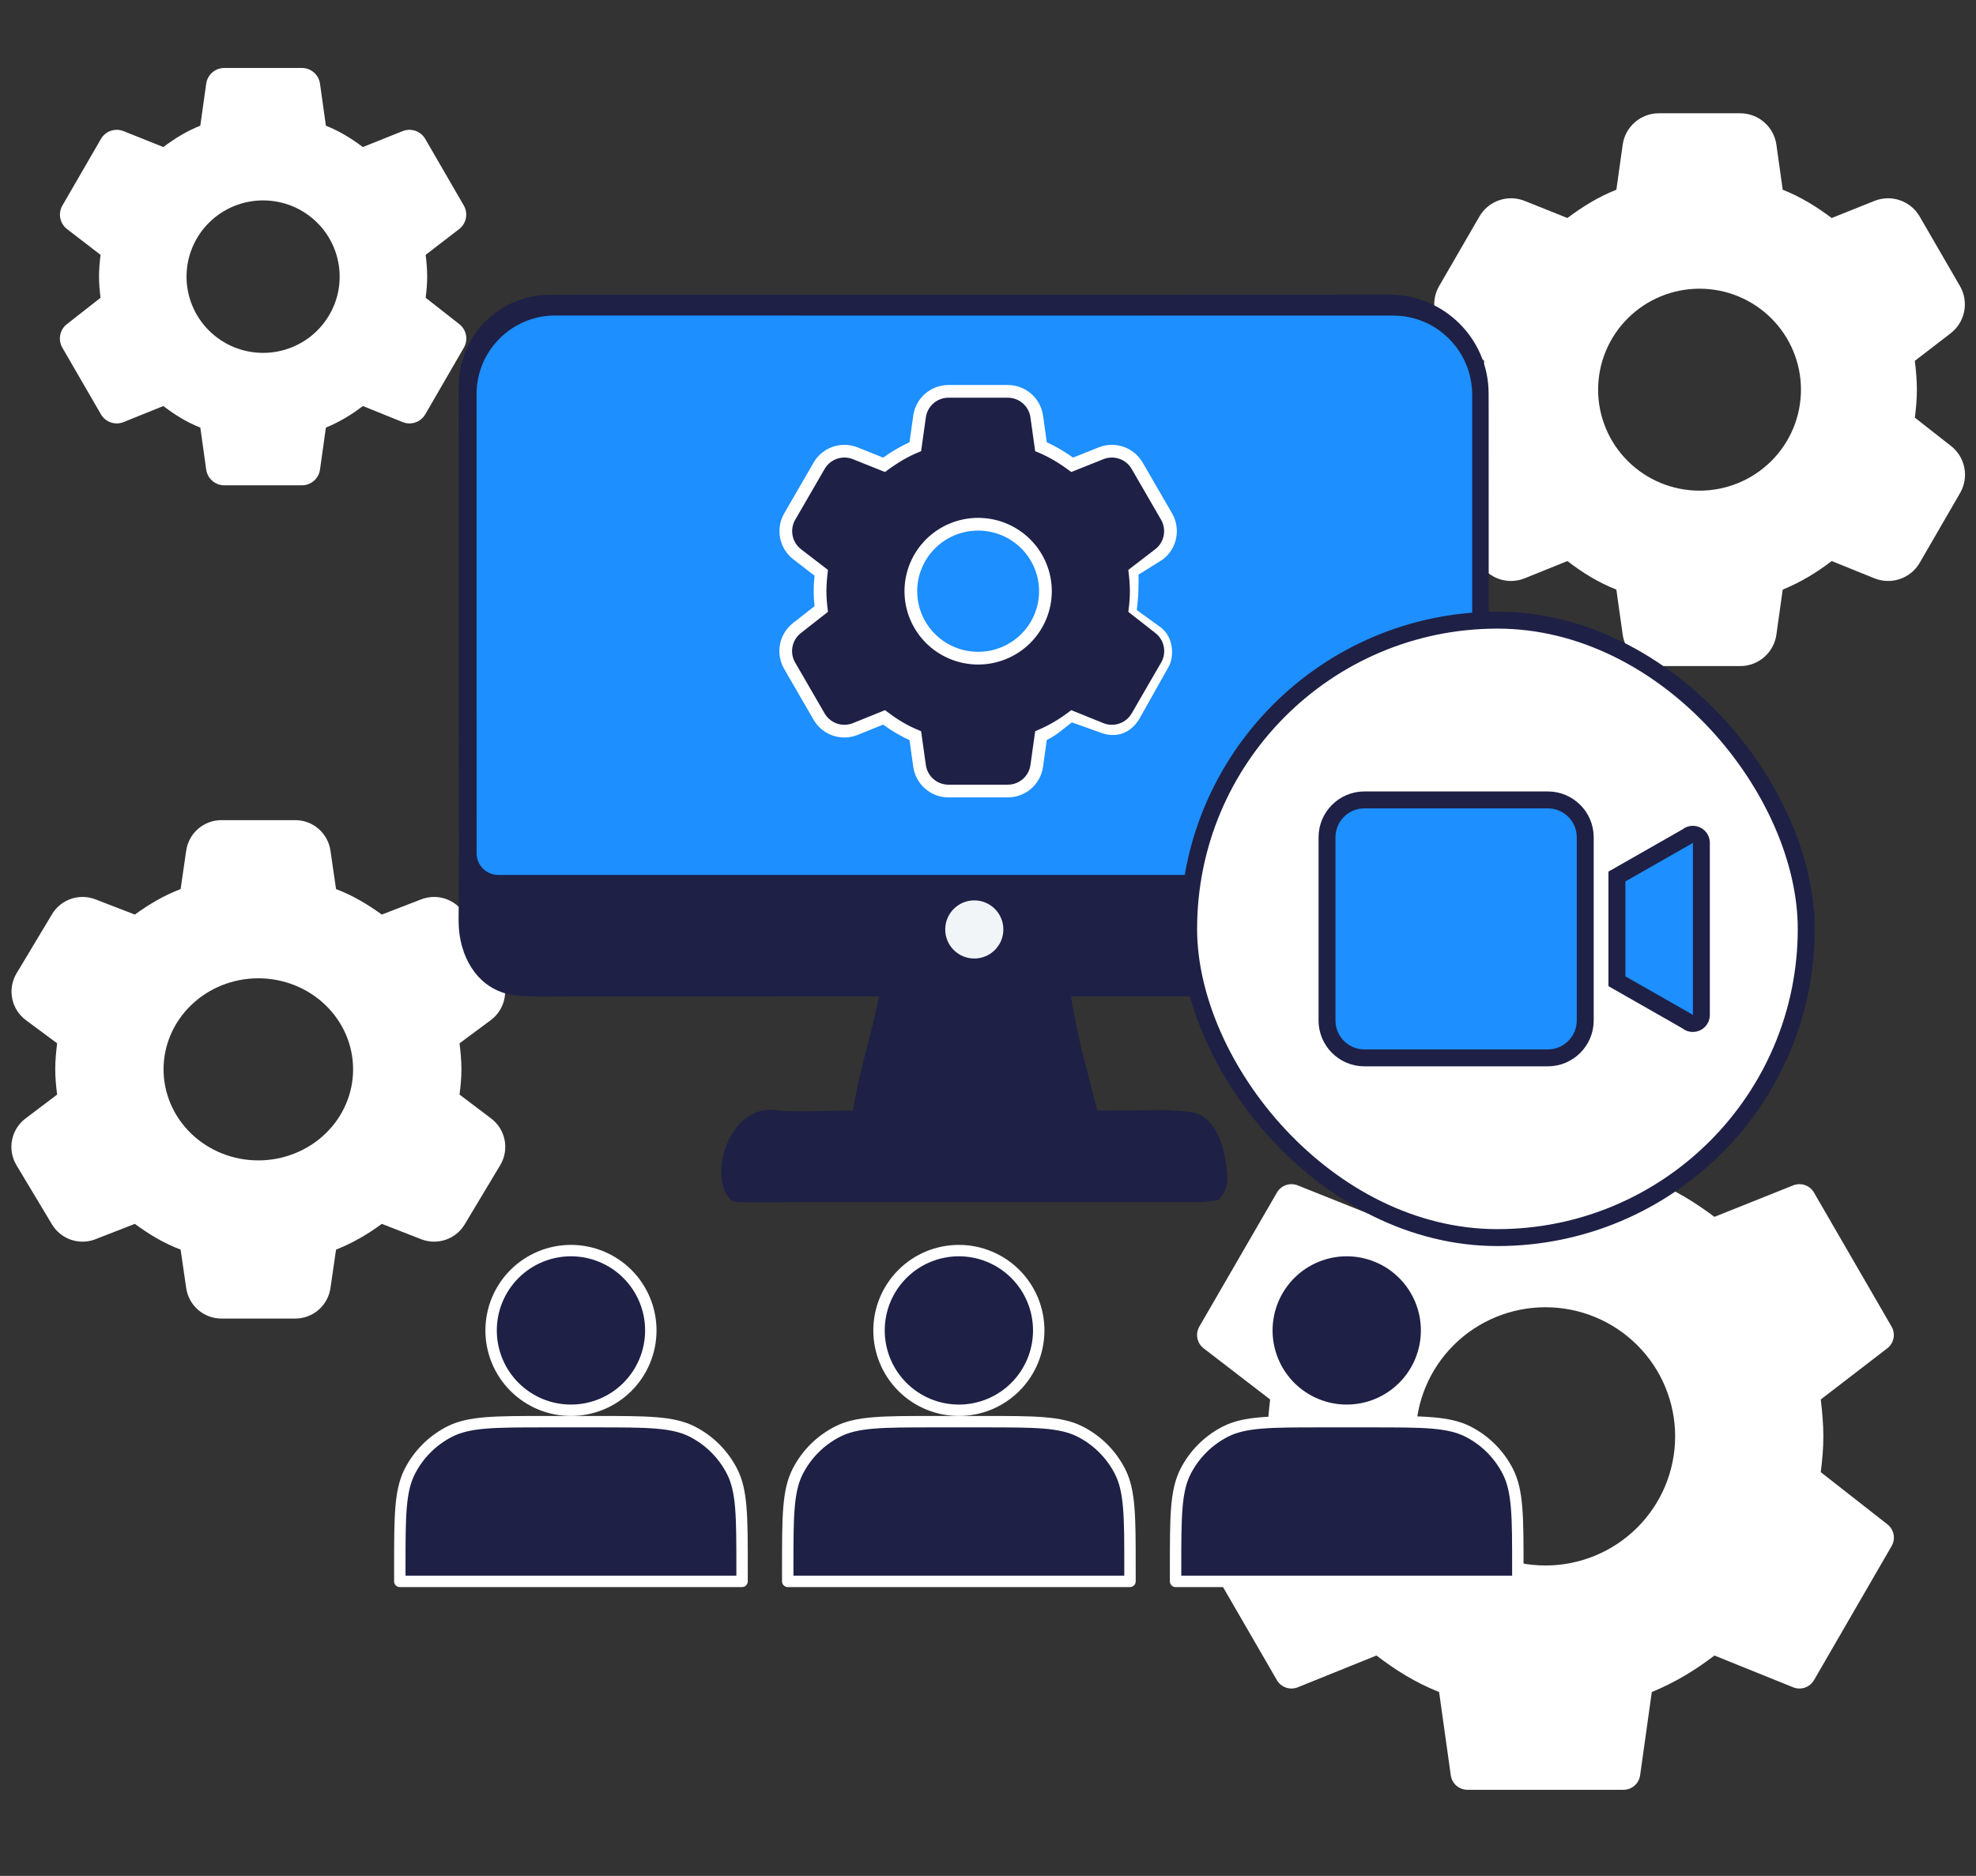
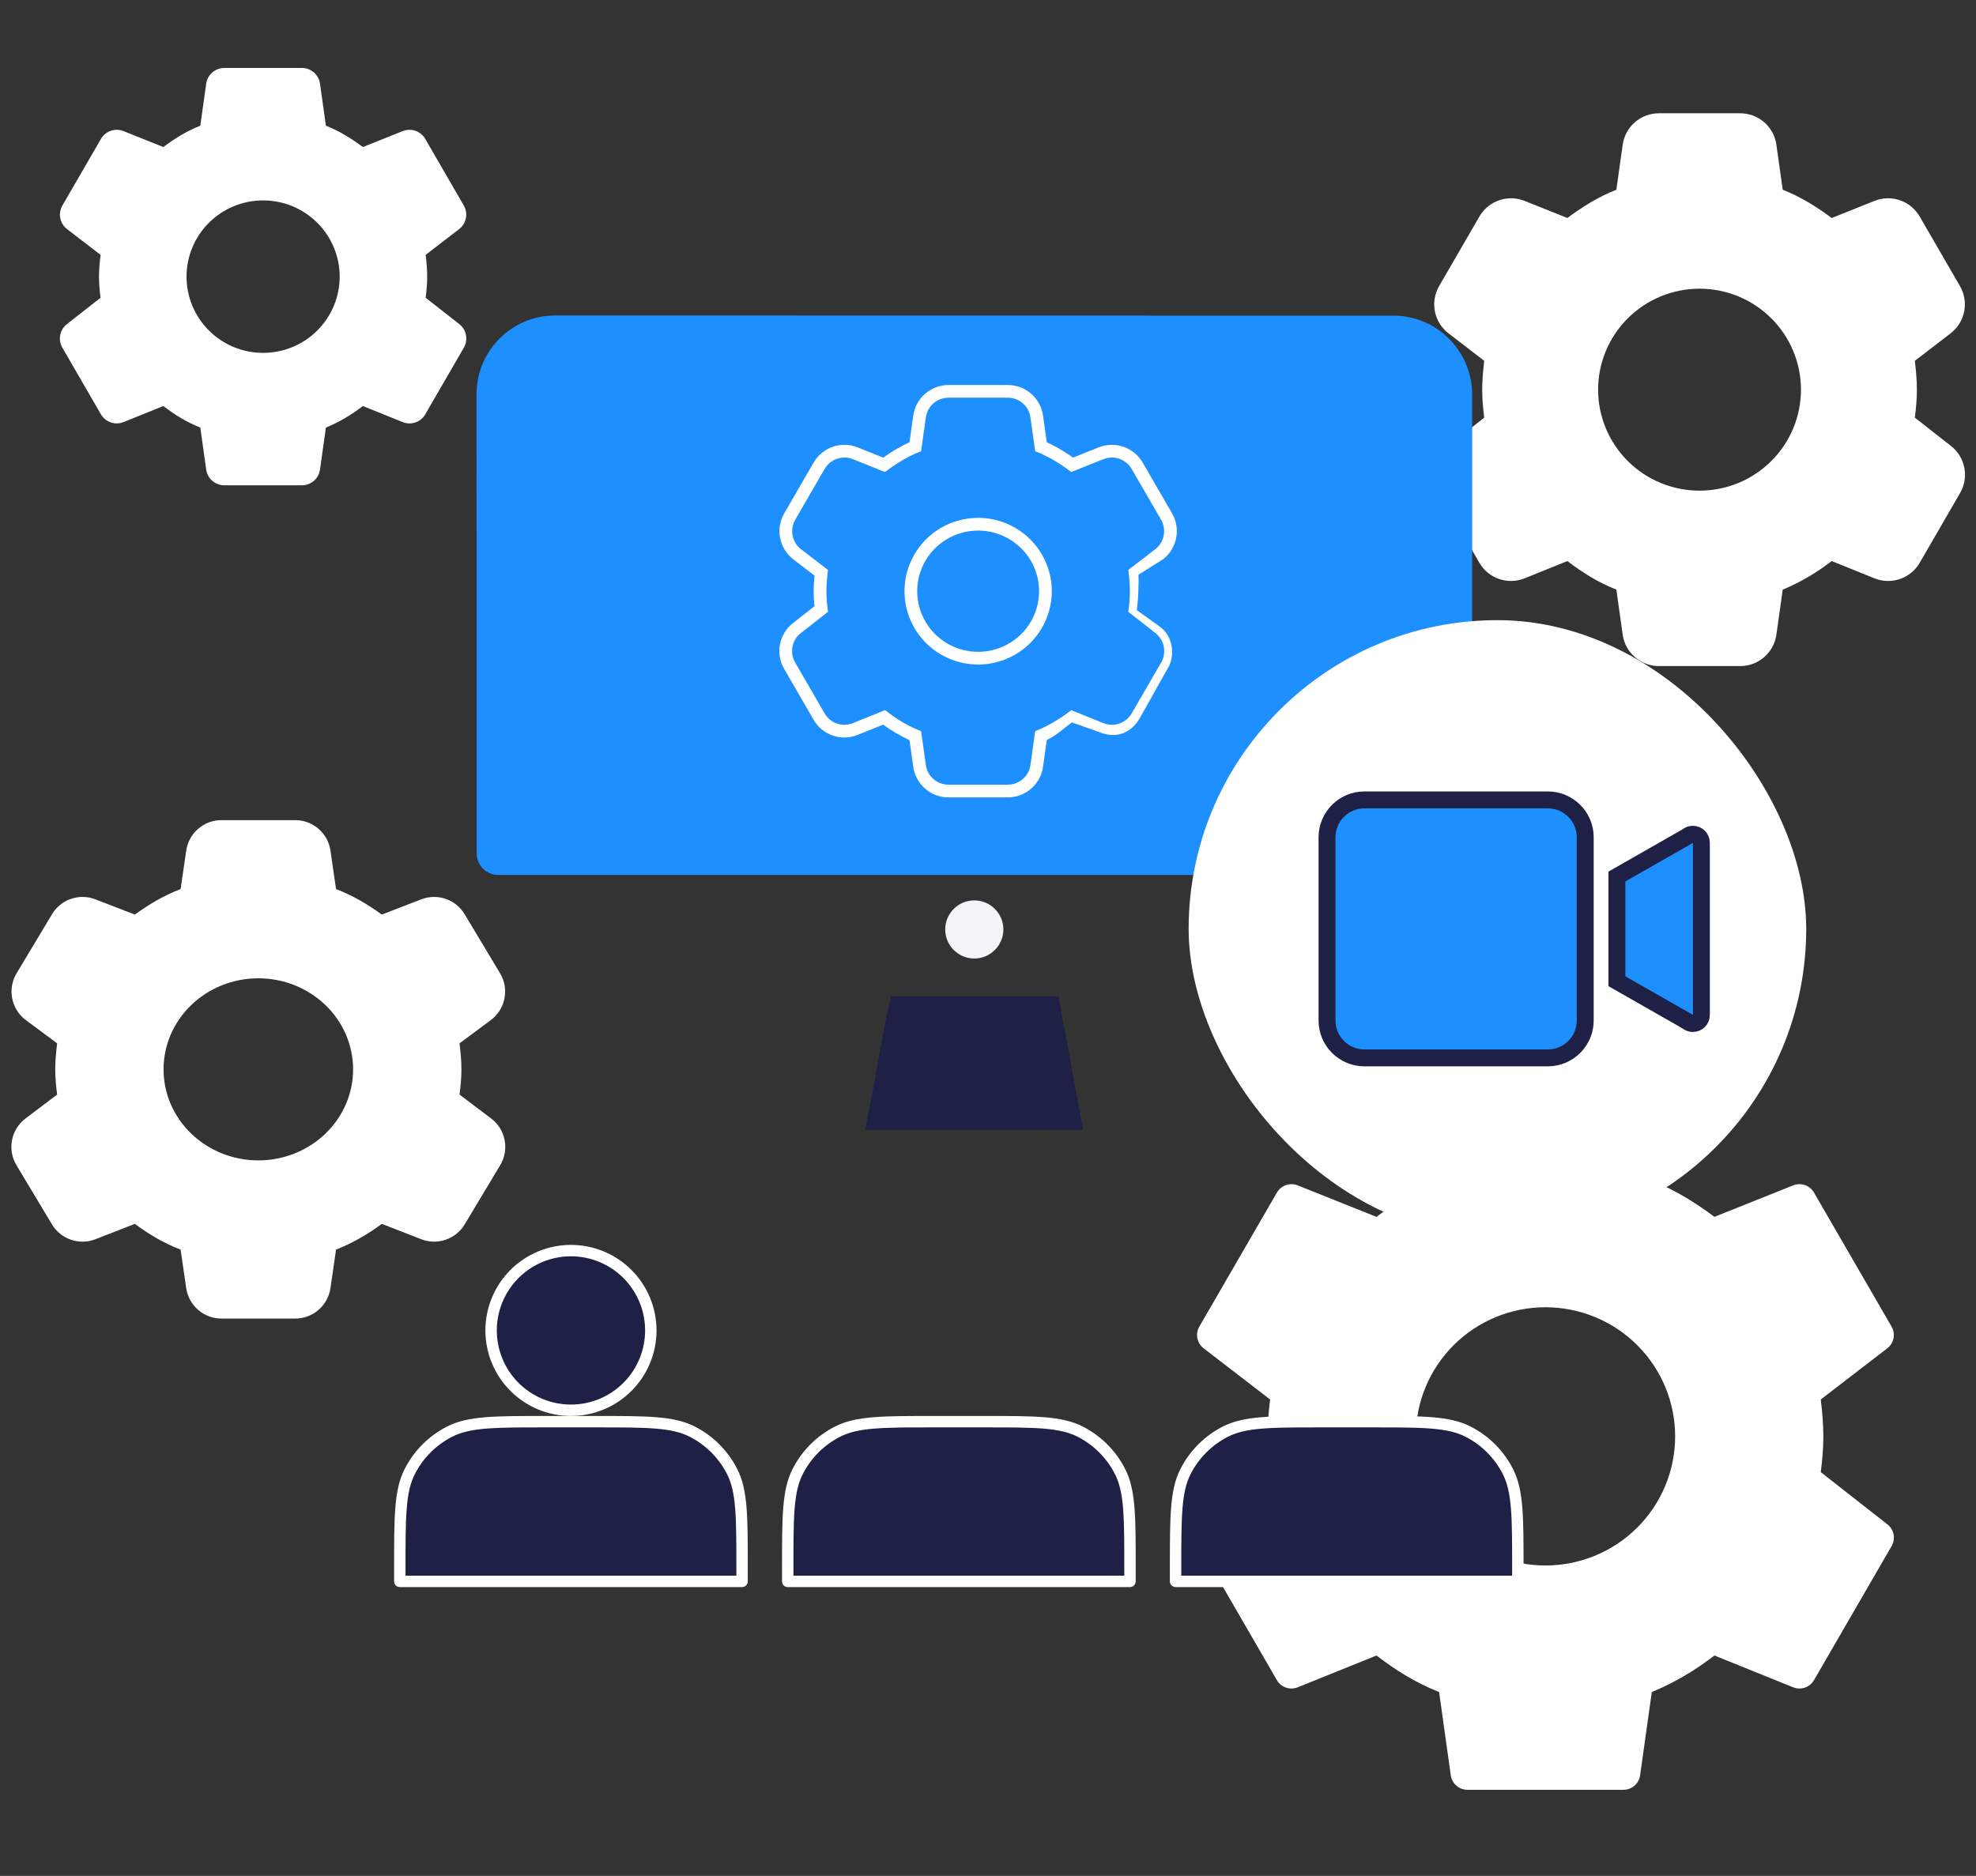
<svg xmlns="http://www.w3.org/2000/svg" width="218" height="207" viewBox="0 0 218 207" fill="none">
  <rect x="0" y="0" width="218" height="207" fill="#333333" stroke="none" />
  <path d="M29.026 38.939C26.786 38.939 24.637 38.053 23.053 36.475C21.469 34.897 20.579 32.758 20.579 30.526C20.579 28.295 21.469 26.155 23.053 24.578C24.637 23 26.786 22.114 29.026 22.114C31.267 22.114 33.416 23 35 24.578C36.584 26.155 37.474 28.295 37.474 30.526C37.474 32.758 36.584 34.897 35 36.475C33.416 38.053 31.267 38.939 29.026 38.939ZM46.96 32.858C47.057 32.089 47.129 31.32 47.129 30.526C47.129 29.733 47.057 28.94 46.96 28.123L50.651 25.283C51.453 24.666 51.674 23.55 51.167 22.674L46.917 15.332C46.415 14.465 45.353 14.097 44.423 14.469L40.033 16.225C38.778 15.288 37.474 14.47 35.954 13.87L35.304 9.237C35.164 8.241 34.313 7.5 33.307 7.5H24.746C23.74 7.5 22.888 8.241 22.749 9.237L22.099 13.87C20.579 14.47 19.275 15.288 18.02 16.225L13.63 14.469C12.7 14.097 11.638 14.465 11.136 15.332L6.886 22.674C6.379 23.55 6.6 24.666 7.402 25.283L11.093 28.123C10.996 28.94 10.924 29.733 10.924 30.526C10.924 31.32 10.996 32.089 11.093 32.858L7.38 35.767C6.588 36.387 6.374 37.495 6.878 38.365L11.133 45.716C11.636 46.585 12.702 46.952 13.634 46.576L18.02 44.804C19.275 45.765 20.579 46.583 22.099 47.183L22.749 51.816C22.888 52.812 23.74 53.553 24.746 53.553H33.307C34.313 53.553 35.164 52.812 35.304 51.816L35.954 47.183C37.474 46.559 38.778 45.765 40.033 44.804L44.419 46.576C45.351 46.952 46.417 46.585 46.92 45.716L51.175 38.365C51.678 37.495 51.465 36.387 50.673 35.767L46.96 32.858Z" fill="white" />
  <path d="M28.5 128.047C25.727 128.047 23.067 126.988 21.107 125.104C19.146 123.22 18.044 120.665 18.044 118C18.044 115.335 19.146 112.78 21.107 110.896C23.067 109.012 25.727 107.953 28.5 107.953C31.273 107.953 33.933 109.012 35.894 110.896C37.854 112.78 38.956 115.335 38.956 118C38.956 120.665 37.854 123.22 35.894 125.104C33.933 126.988 31.273 128.047 28.5 128.047ZM50.697 120.784C50.816 119.866 50.906 118.947 50.906 118C50.906 117.053 50.816 116.105 50.697 115.129L54.142 112.572C55.764 111.368 56.208 109.13 55.169 107.398L51.261 100.883C50.279 99.245 48.261 98.552 46.479 99.239L42.123 100.92C40.569 99.801 38.956 98.825 37.074 98.107L36.457 93.863C36.177 91.932 34.522 90.5 32.571 90.5H24.429C22.479 90.5 20.823 91.932 20.543 93.863L19.926 98.107C18.044 98.825 16.431 99.801 14.877 100.92L10.521 99.239C8.739 98.552 6.721 99.245 5.739 100.883L1.831 107.398C0.792 109.13 1.236 111.368 2.858 112.572L6.303 115.129C6.184 116.105 6.094 117.053 6.094 118C6.094 118.947 6.184 119.866 6.303 120.784L2.815 123.422C1.214 124.632 0.783 126.854 1.815 128.575L5.733 135.107C6.718 136.749 8.744 137.442 10.527 136.747L14.877 135.051C16.431 136.199 18.044 137.175 19.926 137.893L20.543 142.137C20.823 144.068 22.479 145.5 24.429 145.5H32.571C34.522 145.5 36.177 144.068 36.457 142.137L37.074 137.893C38.956 137.147 40.569 136.199 42.123 135.051L46.472 136.747C48.256 137.442 50.282 136.749 51.267 135.107L55.185 128.575C56.217 126.854 55.786 124.632 54.185 123.422L50.697 120.784Z" fill="white" />
  <path d="M170.5 172.748C166.705 172.748 163.066 171.247 160.383 168.575C157.699 165.903 156.192 162.279 156.192 158.5C156.192 154.721 157.699 151.097 160.383 148.425C163.066 145.753 166.705 144.252 170.5 144.252C174.295 144.252 177.934 145.753 180.617 148.425C183.301 151.097 184.808 154.721 184.808 158.5C184.808 162.279 183.301 165.903 180.617 168.575C177.934 171.247 174.295 172.748 170.5 172.748ZM200.874 162.449C201.038 161.146 201.16 159.843 201.16 158.5C201.16 157.157 201.038 155.813 200.874 154.429L208.209 148.786C208.948 148.218 209.151 147.19 208.684 146.384L200.126 131.598C199.664 130.799 198.685 130.461 197.828 130.804L189.142 134.278C187.016 132.69 184.808 131.306 182.233 130.288L180.944 121.1C180.816 120.182 180.031 119.5 179.105 119.5H161.895C160.969 119.5 160.184 120.182 160.056 121.1L158.767 130.288C156.192 131.306 153.984 132.69 151.858 134.278L143.172 130.804C142.315 130.461 141.336 130.799 140.874 131.598L132.316 146.384C131.849 147.19 132.052 148.218 132.791 148.786L140.126 154.429C139.962 155.813 139.84 157.157 139.84 158.5C139.84 159.843 139.962 161.146 140.126 162.449L132.771 168.211C132.042 168.782 131.845 169.803 132.309 170.604L140.871 185.397C141.335 186.198 142.317 186.536 143.175 186.189L151.858 182.682C153.984 184.31 156.192 185.694 158.767 186.712L160.056 195.9C160.184 196.818 160.969 197.5 161.895 197.5H179.105C180.031 197.5 180.816 196.818 180.944 195.9L182.233 186.712C184.808 185.653 187.016 184.31 189.142 182.682L197.825 186.189C198.683 186.536 199.665 186.198 200.129 185.397L208.691 170.604C209.155 169.803 208.958 168.782 208.229 168.211L200.874 162.449Z" fill="white" />
  <path d="M187.5 54.143C184.532 54.143 181.686 52.969 179.588 50.879C177.489 48.79 176.31 45.955 176.31 43C176.31 40.045 177.489 37.21 179.588 35.121C181.686 33.031 184.532 31.857 187.5 31.857C190.468 31.857 193.314 33.031 195.412 35.121C197.511 37.21 198.69 40.045 198.69 43C198.69 45.955 197.511 48.79 195.412 50.879C193.314 52.969 190.468 54.143 187.5 54.143ZM211.254 46.088C211.382 45.069 211.478 44.051 211.478 43C211.478 41.949 211.382 40.899 211.254 39.816L215.199 36.782C216.802 35.548 217.243 33.319 216.23 31.568L211.786 23.891C210.783 22.159 208.66 21.425 206.801 22.168L202.079 24.057C200.416 22.815 198.69 21.733 196.676 20.937L195.979 15.971C195.7 13.98 193.998 12.5 191.988 12.5H183.012C181.002 12.5 179.3 13.98 179.021 15.971L178.324 20.937C176.31 21.733 174.584 22.815 172.921 24.057L168.199 22.168C166.34 21.425 164.217 22.159 163.214 23.891L158.77 31.568C157.757 33.319 158.198 35.548 159.801 36.782L163.746 39.816C163.618 40.899 163.522 41.949 163.522 43C163.522 44.051 163.618 45.069 163.746 46.088L159.757 49.213C158.176 50.452 157.748 52.666 158.755 54.405L163.208 62.098C164.213 63.836 166.344 64.568 168.205 63.816L172.921 61.911C174.584 63.185 176.31 64.267 178.324 65.063L179.021 70.029C179.3 72.019 181.002 73.5 183.012 73.5H191.988C193.998 73.5 195.7 72.019 195.979 70.029L196.676 65.063C198.69 64.235 200.416 63.185 202.079 61.911L206.795 63.816C208.656 64.568 210.787 63.836 211.792 62.098L216.245 54.405C217.252 52.666 216.824 50.452 215.243 49.213L211.254 46.088Z" fill="white" />
-   <path d="M62.774 32.522L125.278 32.524L146.069 32.518L152.388 32.512C152.65 32.512 152.946 32.512 153.269 32.512C159.295 32.511 164.207 37.368 164.23 43.394C164.234 44.338 164.236 45.219 164.235 45.973L164.237 59.531L164.246 101.444C164.245 103.984 163.7 106.195 161.881 108.059C159.677 110.316 156.204 109.96 153.355 109.958L145.693 109.953L118.148 109.945C118.377 111.542 118.885 113.702 119.205 115.323L121.048 122.537L124.383 122.535C126.653 122.536 129.497 122.351 131.686 122.781C133.927 123.221 134.902 126.069 135.207 128.045C135.446 129.593 135.706 131.211 134.395 132.411C133.22 132.734 130.866 132.645 129.556 132.646H123.833L102.131 132.643L88.072 132.648C86.222 132.649 82.592 132.754 80.847 132.593C77.866 130.282 80.343 121.634 85.75 122.523C87.184 122.758 92.348 122.531 94.109 122.537C94.831 117.947 96.063 114.57 96.978 109.948L70.504 109.954L62.134 109.963C60.468 109.965 58.863 110.009 57.189 109.876C53.484 109.584 51.253 106.737 50.712 103.229C50.528 102.03 50.613 100.54 50.617 99.309L50.624 93.686L50.614 73.193L50.613 52.073L50.609 44.14C50.609 43.694 50.609 43.152 50.609 42.548C50.61 37.016 55.107 32.544 60.639 32.532C61.485 32.53 62.225 32.527 62.774 32.522Z" fill="#1E2045" />
  <path d="M153.738 35.029C158.423 35.03 162.217 38.875 162.217 43.557V88.003C162.217 92.691 158.415 96.345 153.736 96.345L54.984 96.347C53.772 96.347 52.785 95.384 52.784 94.167C52.783 87.055 52.778 62.235 52.776 43.488C52.776 38.804 56.574 35.014 61.258 35.015L153.738 35.029Z" fill="#1D8FFF" stroke="#1D8FFF" stroke-width="0.4" />
-   <path d="M107.914 73.115C105.816 73.115 103.803 72.285 102.32 70.808C100.836 69.33 100.002 67.326 100.002 65.237C100.002 63.147 100.836 61.143 102.32 59.666C103.803 58.188 105.816 57.358 107.914 57.358C110.012 57.358 112.025 58.188 113.508 59.666C114.992 61.143 115.826 63.147 115.826 65.237C115.826 67.326 114.992 69.33 113.508 70.808C112.025 72.285 110.012 73.115 107.914 73.115ZM124.709 67.42C124.8 66.7 124.867 65.98 124.867 65.237C124.867 64.494 124.8 63.751 124.709 62.986L127.577 60.779C128.665 59.942 128.965 58.428 128.277 57.24L125.036 51.641C124.355 50.465 122.914 49.967 121.652 50.471L118.222 51.843C117.046 50.965 115.826 50.2 114.401 49.637L113.895 46.028C113.706 44.677 112.55 43.672 111.186 43.672H104.642C103.278 43.672 102.122 44.677 101.932 46.028L101.426 49.637C100.002 50.2 98.782 50.965 97.606 51.843L94.176 50.471C92.914 49.967 91.472 50.465 90.792 51.641L87.551 57.24C86.863 58.428 87.162 59.942 88.251 60.779L91.119 62.986C91.028 63.751 90.96 64.494 90.96 65.237C90.96 65.98 91.028 66.7 91.119 67.42L88.221 69.691C87.147 70.532 86.857 72.035 87.54 73.215L90.788 78.826C91.47 80.005 92.917 80.502 94.18 79.992L97.606 78.608C98.782 79.508 100.002 80.274 101.426 80.837L101.932 84.446C102.122 85.797 103.278 86.802 104.642 86.802H111.186C112.55 86.802 113.706 85.797 113.895 84.446L114.401 80.837C115.826 80.251 117.046 79.508 118.222 78.608L121.648 79.992C122.911 80.502 124.358 80.005 125.04 78.826L128.288 73.215C128.971 72.035 128.681 70.532 127.607 69.691L124.709 67.42Z" fill="#1E2045" />
  <path d="M111.185 42.591C113.088 42.591 114.701 43.993 114.966 45.878L115.386 48.879C116.479 49.367 117.455 49.963 118.374 50.616L121.249 49.467C123.01 48.763 125.022 49.458 125.972 51.1L129.213 56.699C130.172 58.357 129.754 60.47 128.236 61.638L128.228 61.644L125.485 63.365C125.51 63.653 125.511 63.963 125.504 64.27C125.496 64.605 125.481 64.933 125.481 65.237C125.481 65.826 125.365 66.798 125.304 67.37L127.994 69.311L127.998 69.314L128.135 69.428C128.795 70.01 129.096 70.792 129.178 71.53C129.264 72.313 129.104 73.063 128.847 73.498L128.848 73.499L125.65 79.192L125.649 79.194C125.176 80.012 124.544 80.569 123.803 80.831C123.061 81.093 122.223 81.055 121.346 80.701V80.7L118.237 79.595C117.777 79.932 117.348 80.295 116.882 80.65C116.421 81.001 115.935 81.333 115.387 81.587L114.966 84.597C114.701 86.482 113.088 87.885 111.185 87.885H104.641C102.737 87.885 101.124 86.482 100.859 84.597L100.438 81.595C99.345 81.106 98.368 80.508 97.445 79.839L94.584 80.996C92.821 81.708 90.802 81.014 89.85 79.368L86.603 73.758C85.649 72.111 86.054 70.013 87.552 68.84L89.974 66.941C89.917 66.391 89.877 65.824 89.877 65.237C89.877 64.642 89.918 64.055 89.976 63.474L87.59 61.638C86.071 60.47 85.654 58.357 86.613 56.699L89.853 51.1C90.804 49.458 92.815 48.763 94.576 49.467L97.45 50.616C98.369 49.963 99.345 49.367 100.438 48.879L100.859 45.878C101.124 43.993 102.737 42.591 104.641 42.591H111.185ZM104.641 43.779C103.33 43.779 102.219 44.745 102.037 46.043L101.531 49.652L101.522 49.714L101.465 49.737C100.052 50.295 98.84 51.055 97.669 51.93L97.621 51.965L97.565 51.943L94.135 50.571C92.922 50.086 91.537 50.565 90.883 51.695L87.642 57.295C86.981 58.437 87.269 59.891 88.314 60.695L91.183 62.901L91.231 62.938L91.224 62.999C91.133 63.763 91.066 64.501 91.066 65.237C91.066 65.974 91.133 66.689 91.224 67.407L91.231 67.468L91.184 67.505L88.285 69.775C87.254 70.584 86.975 72.028 87.632 73.162L90.879 78.772C91.535 79.906 92.925 80.384 94.139 79.894L97.564 78.51L97.621 78.486L97.67 78.523C98.694 79.308 99.75 79.988 100.944 80.519L101.465 80.737L101.522 80.761L101.531 80.822L102.037 84.432C102.219 85.73 103.33 86.695 104.641 86.695H111.185C112.495 86.695 113.606 85.73 113.788 84.432L114.294 80.822L114.303 80.762L114.359 80.738C115.773 80.157 116.986 79.419 118.155 78.523L118.204 78.486L118.261 78.51L121.687 79.894C122.901 80.384 124.29 79.906 124.946 78.772L128.194 73.162C128.851 72.028 128.571 70.584 127.54 69.775L124.642 67.505L124.595 67.468L124.602 67.407C124.692 66.689 124.76 65.974 124.76 65.237C124.76 64.501 124.692 63.763 124.602 62.999L124.595 62.938L124.643 62.901L127.511 60.695C128.556 59.891 128.844 58.437 128.184 57.295L124.942 51.695C124.288 50.565 122.903 50.086 121.69 50.571L118.26 51.943L118.204 51.965L118.156 51.93C116.986 51.055 115.774 50.295 114.361 49.737L114.303 49.714L114.294 49.652L113.788 46.043C113.606 44.745 112.495 43.779 111.185 43.779H104.641ZM107.913 57.252C110.039 57.252 112.078 58.093 113.582 59.591C115.086 61.088 115.932 63.119 115.932 65.237C115.932 67.355 115.086 69.386 113.582 70.884C112.078 72.381 110.039 73.222 107.913 73.223C105.787 73.223 103.747 72.381 102.243 70.884C100.739 69.386 99.894 67.355 99.894 65.237C99.895 63.119 100.739 61.088 102.243 59.591C103.747 58.093 105.787 57.252 107.913 57.252ZM107.913 58.441C106.1 58.441 104.362 59.158 103.082 60.434C101.802 61.709 101.083 63.436 101.083 65.237C101.083 67.038 101.802 68.767 103.082 70.042C104.362 71.317 106.1 72.034 107.913 72.034C109.726 72.034 111.463 71.317 112.743 70.042C114.023 68.767 114.742 67.038 114.742 65.237C114.742 63.436 114.023 61.709 112.743 60.434C111.463 59.159 109.726 58.441 107.913 58.441Z" fill="white" stroke="white" stroke-width="0.214" />
  <path d="M98.3 109.939L116.791 109.938C117.018 111.529 117.423 113.441 117.72 115.041L119.484 124.676L116.666 124.663L95.469 124.671C95.592 123.88 95.748 123.053 95.908 122.268C96.738 118.189 97.348 113.986 98.3 109.939Z" fill="#1E2045" />
  <circle cx="107.488" cy="102.563" r="3.207" fill="#F2F5F8" />
  <path d="M62.99 155.621C64.147 155.621 65.293 155.393 66.362 154.95C67.43 154.507 68.402 153.858 69.22 153.04C70.038 152.222 70.687 151.251 71.13 150.182C71.573 149.113 71.8 147.967 71.8 146.81C71.8 145.653 71.573 144.508 71.13 143.439C70.687 142.37 70.038 141.399 69.22 140.58C68.402 139.762 67.43 139.113 66.362 138.671C65.293 138.228 64.147 138 62.99 138C60.653 138 58.412 138.928 56.76 140.58C55.108 142.233 54.18 144.474 54.18 146.81C54.18 149.147 55.108 151.388 56.76 153.04C58.412 154.692 60.653 155.621 62.99 155.621Z" fill="#1E2045" stroke="white" stroke-width="1.259" stroke-linecap="round" stroke-linejoin="round" />
  <path d="M44.109 172.989V174.5H81.868V172.989C81.868 167.351 81.868 164.531 80.77 162.377C79.805 160.482 78.265 158.942 76.37 157.976C74.216 156.879 71.396 156.879 65.758 156.879H60.22C54.581 156.879 51.762 156.879 49.607 157.976C47.712 158.942 46.172 160.482 45.207 162.377C44.109 164.531 44.109 167.351 44.109 172.989Z" fill="#1E2045" stroke="white" stroke-width="1.259" stroke-linecap="round" stroke-linejoin="round" />
-   <path d="M105.787 155.621C106.944 155.621 108.09 155.393 109.158 154.95C110.227 154.507 111.199 153.858 112.017 153.04C112.835 152.222 113.484 151.251 113.927 150.182C114.369 149.113 114.597 147.967 114.597 146.81C114.597 145.653 114.369 144.508 113.927 143.439C113.484 142.37 112.835 141.399 112.017 140.58C111.199 139.762 110.227 139.113 109.158 138.671C108.09 138.228 106.944 138 105.787 138C103.45 138 101.209 138.928 99.557 140.58C97.905 142.233 96.977 144.474 96.977 146.81C96.977 149.147 97.905 151.388 99.557 153.04C101.209 154.692 103.45 155.621 105.787 155.621Z" fill="#1E2045" stroke="white" stroke-width="1.259" stroke-linecap="round" stroke-linejoin="round" />
  <path d="M86.906 172.989V174.5H124.665V172.989C124.665 167.351 124.665 164.531 123.567 162.377C122.602 160.482 121.062 158.942 119.167 157.976C117.012 156.879 114.193 156.879 108.555 156.879H103.017C97.378 156.879 94.559 156.879 92.404 157.976C90.509 158.942 88.969 160.482 88.004 162.377C86.906 164.531 86.906 167.351 86.906 172.989Z" fill="#1E2045" stroke="white" stroke-width="1.259" stroke-linecap="round" stroke-linejoin="round" />
-   <path d="M148.576 155.621C149.733 155.621 150.879 155.393 151.948 154.95C153.016 154.507 153.988 153.858 154.806 153.04C155.624 152.222 156.273 151.251 156.716 150.182C157.158 149.113 157.386 147.967 157.386 146.81C157.386 145.653 157.158 144.508 156.716 143.439C156.273 142.37 155.624 141.399 154.806 140.58C153.988 139.762 153.016 139.113 151.948 138.671C150.879 138.228 149.733 138 148.576 138C146.239 138 143.998 138.928 142.346 140.58C140.694 142.233 139.766 144.474 139.766 146.81C139.766 149.147 140.694 151.388 142.346 153.04C143.998 154.692 146.239 155.621 148.576 155.621Z" fill="#1E2045" stroke="white" stroke-width="1.259" stroke-linecap="round" stroke-linejoin="round" />
  <path d="M129.695 172.989V174.5H167.454V172.989C167.454 167.351 167.454 164.531 166.356 162.377C165.391 160.482 163.851 158.942 161.956 157.976C159.802 156.879 156.982 156.879 151.344 156.879H145.806C140.167 156.879 137.348 156.879 135.193 157.976C133.298 158.942 131.758 160.482 130.793 162.377C129.695 164.531 129.695 167.351 129.695 172.989Z" fill="#1E2045" stroke="white" stroke-width="1.259" stroke-linecap="round" stroke-linejoin="round" />
  <rect x="131.136" y="68.433" width="68.133" height="68.133" rx="34.067" fill="white" />
-   <rect x="131.136" y="68.433" width="68.133" height="68.133" rx="34.067" stroke="#1E2045" stroke-width="1.867" />
  <path d="M150.527 88.268H170.763C173.038 88.268 174.889 90.117 174.889 92.39V112.611C174.889 114.884 173.038 116.734 170.763 116.734H150.527C148.252 116.734 146.402 114.884 146.402 112.611V92.39C146.402 90.117 148.252 88.268 150.527 88.268ZM186.762 92.059C187.282 92.059 187.702 92.479 187.702 92.998V112.004C187.702 112.523 187.282 112.942 186.762 112.942C186.544 112.942 186.342 112.87 186.18 112.739L186.12 112.691L186.055 112.654L178.383 108.278V96.723L186.055 92.347L186.12 92.31L186.18 92.262C186.342 92.131 186.544 92.059 186.762 92.059Z" fill="#1D8FFF" stroke="#1E2045" stroke-width="1.867" />
</svg>